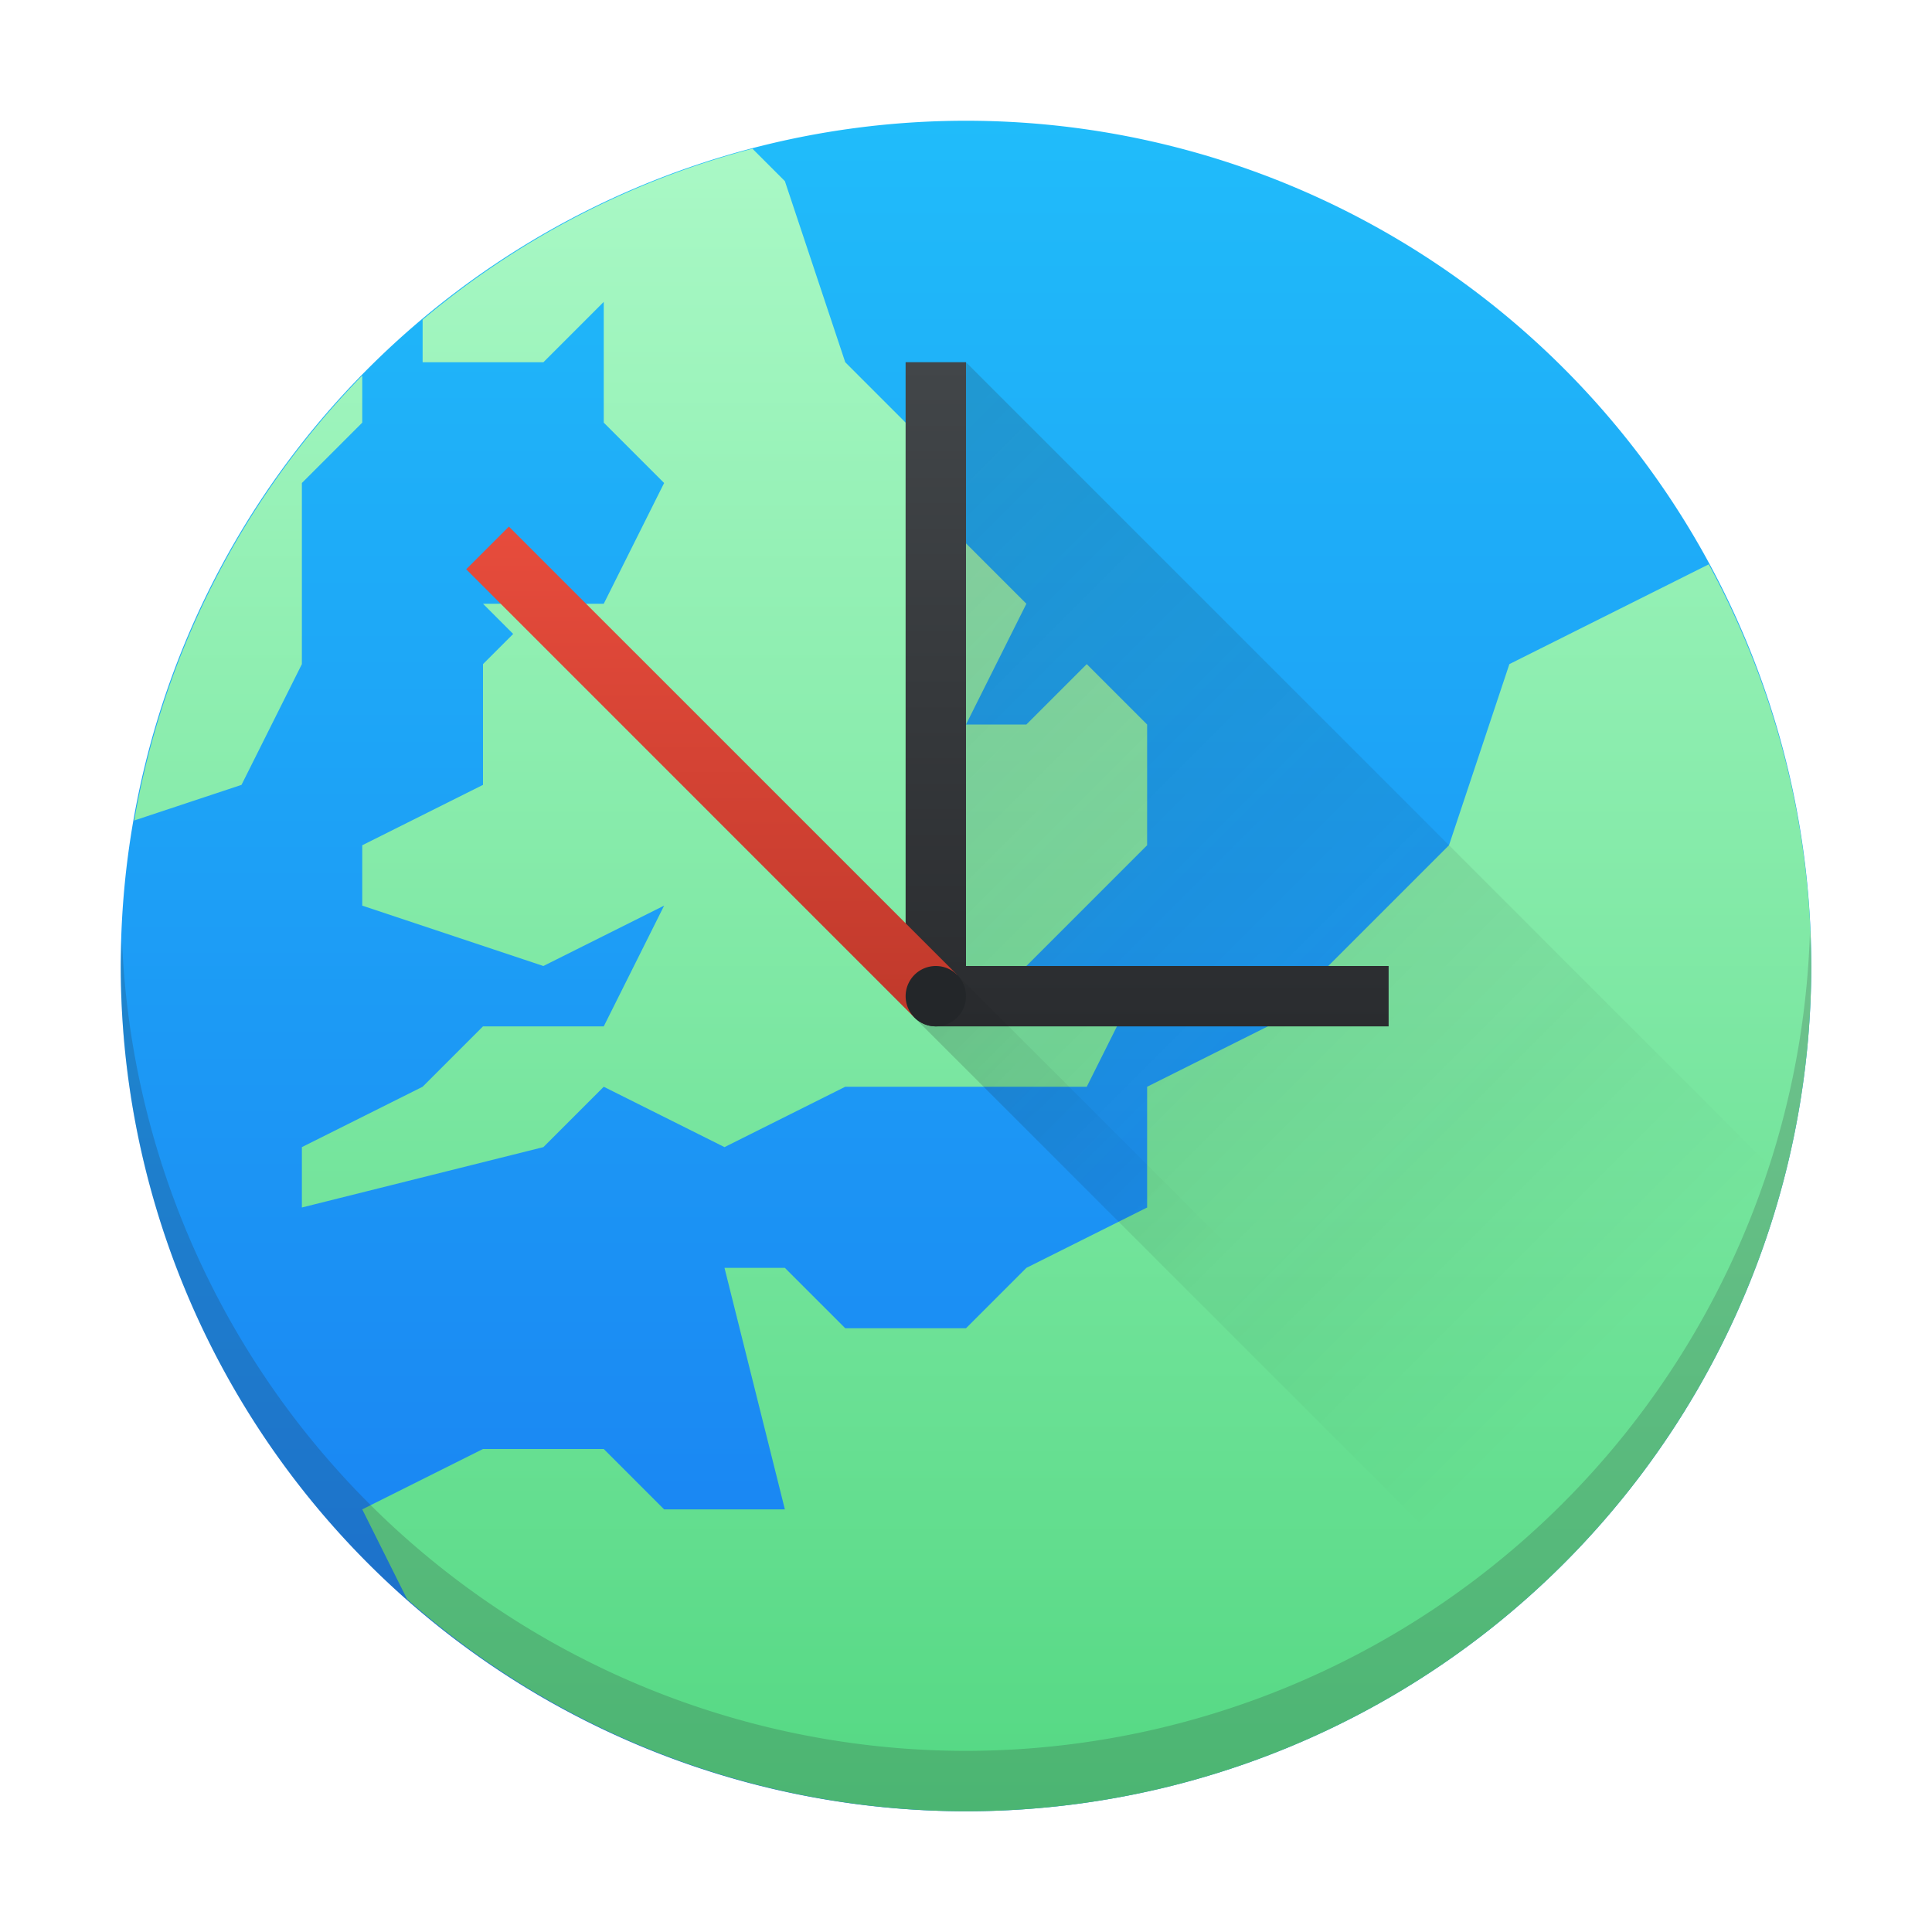
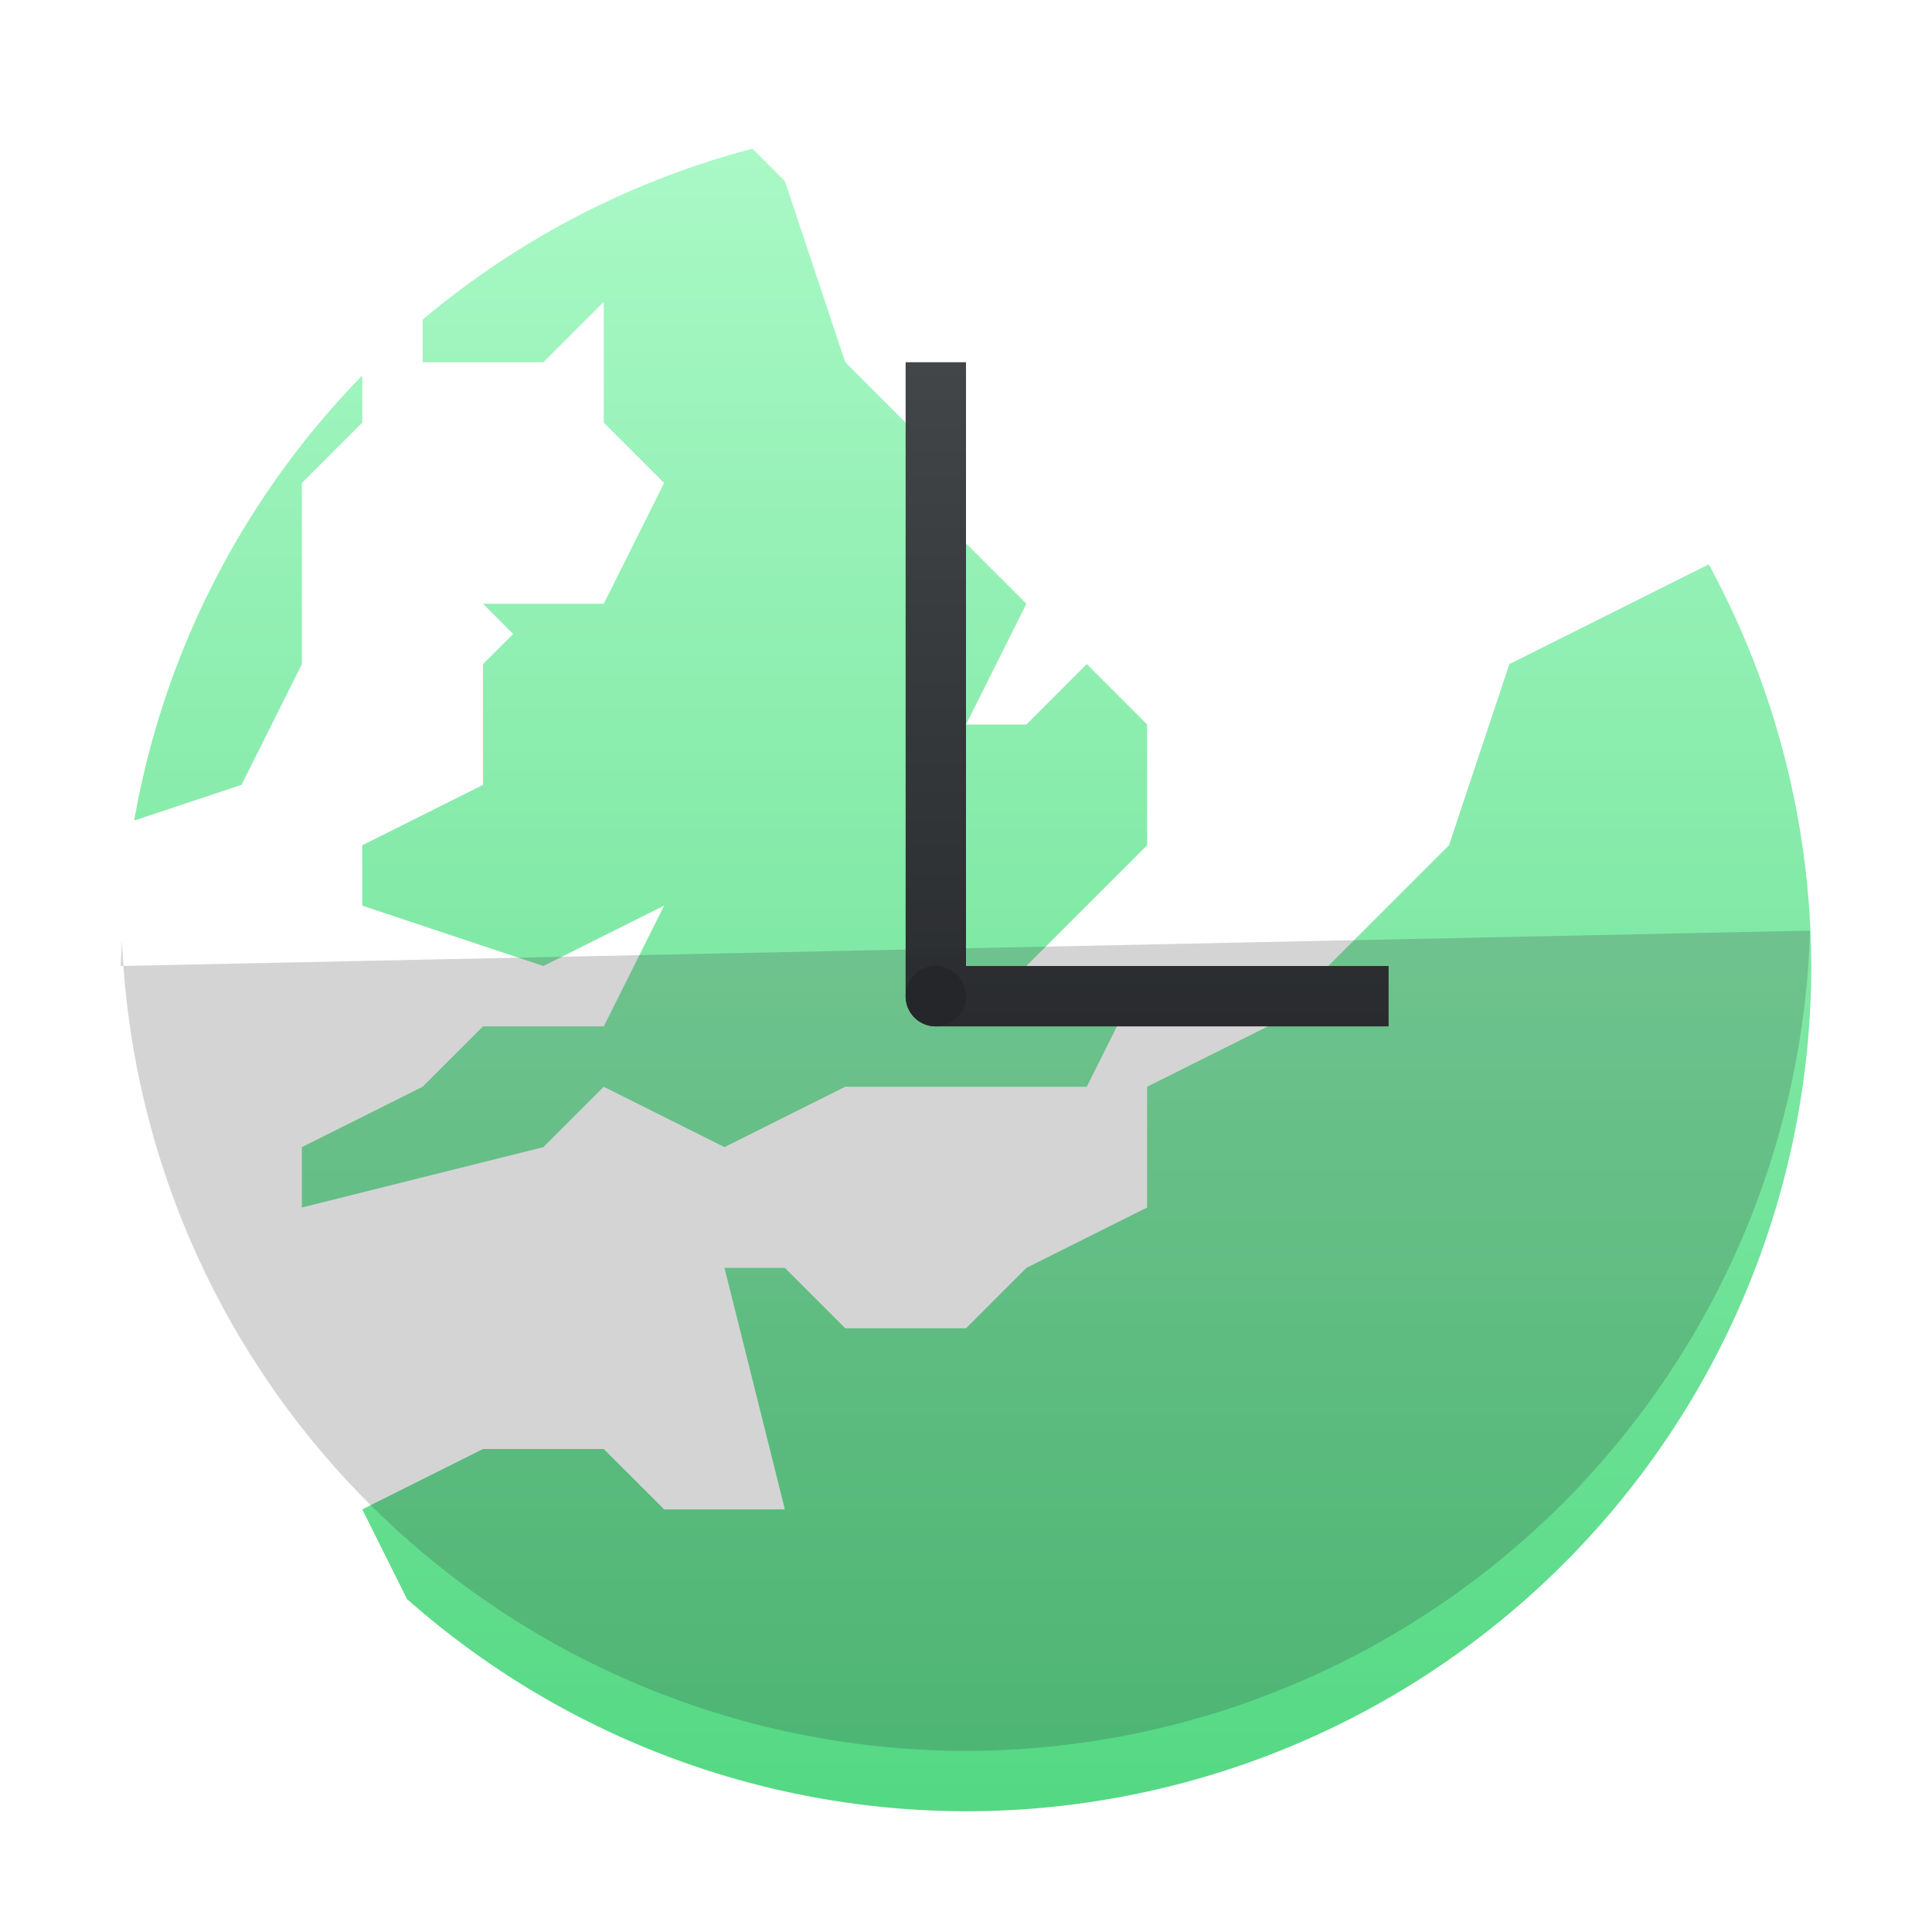
<svg xmlns="http://www.w3.org/2000/svg" xmlns:xlink="http://www.w3.org/1999/xlink" height="32" width="32">
  <linearGradient id="f" gradientTransform="rotate(-135 16.639 13.75)" gradientUnits="userSpaceOnUse" x1="15.5" x2="21.248" y1="10.5" y2="16.248">
    <stop offset="0" stop-color="#c0392b" />
    <stop offset="1" stop-color="#e74c3c" />
  </linearGradient>
  <linearGradient id="g" gradientTransform="translate(0 -1)" gradientUnits="userSpaceOnUse" x1="8" x2="20" xlink:href="#a" y1="10" y2="22" />
  <linearGradient id="d" gradientTransform="translate(0 -1)" gradientUnits="userSpaceOnUse" x1="15" x2="29" xlink:href="#a" y1="7" y2="21" />
  <linearGradient id="b" gradientUnits="userSpaceOnUse" x1="32" x2="32" y1="30" y2="2">
    <stop offset="0" stop-color="#197cf1" />
    <stop offset="1" stop-color="#20bcfa" />
  </linearGradient>
  <linearGradient id="c" gradientUnits="userSpaceOnUse" x2="0" y1="30" y2="2">
    <stop offset="0" stop-color="#54d883" />
    <stop offset="1" stop-color="#abf9c7" />
  </linearGradient>
  <linearGradient id="a" gradientTransform="translate(20 6)" gradientUnits="userSpaceOnUse" x1="15" x2="29" y1="7" y2="21">
    <stop offset="0" stop-color="#292c2f" />
    <stop offset="1" stop-opacity="0" />
  </linearGradient>
  <linearGradient id="e" gradientUnits="userSpaceOnUse" x1="14" x2="14" y1="17" y2="6">
    <stop offset="0" stop-color="#2a2c2f" />
    <stop offset="1" stop-color="#424649" />
  </linearGradient>
-   <path d="M30 16a14 14 0 0 1-14 14A14 14 0 0 1 2 16 14 14 0 0 1 16 2a14 14 0 0 1 14 14z" fill="url(#b)" />
  <path d="M12.463 2.463A14 14 0 0 0 7 5.295V6h2l1-1v2l1 1-1 2H8l.5.5-.5.5v2l-2 1v1l3 1 2-1-1 2H8l-1 1-2 1v1l4-1 1-1 2 1 2-1h4l1-2h-2l2-2v-2l-1-1-1 1h-1l1-2-1-1-1-2-1-1-1-3zM6 6.22a14 14 0 0 0-3.777 7.37L4 13l1-2V8l1-1zm22.303 3.127L25 11l-1 3-3 3-2 1v2l-2 1-1 1h-2l-1-1h-1l1 4h-2l-1-1H8l-2 1 .742 1.486A14 14 0 0 0 16 30a14 14 0 0 0 14-14 14 14 0 0 0-1.697-6.652z" fill="url(#c)" />
-   <path d="M15 6h1l14 14-5 6.707-9.854-9.853L15 16.5z" fill="url(#d)" opacity=".2" />
  <path d="M15 6v10.5a.5.5 0 0 0 .5.5H23v-1h-7V6z" fill="url(#e)" />
-   <path d="M7.722 9.429l7.424 7.425.708-.708-7.425-7.424z" fill="url(#f)" />
-   <path d="M15.854 16.146l-.708.708 9.5 9.5.708-.708z" fill="url(#g)" opacity=".2" />
  <path d="M16 16.5a.5.5 0 0 1-.5.5.5.5 0 0 1-.5-.5.5.5 0 0 1 .5-.5.5.5 0 0 1 .5.5z" fill="#232629" />
-   <path d="M29.979 15.414A14 14 0 0 1 16 29 14 14 0 0 1 2.021 15.586 14 14 0 0 0 2 16a14 14 0 0 0 14 14 14 14 0 0 0 14-14 14 14 0 0 0-.021-.586z" fill="#292c2f" opacity=".2" />
+   <path d="M29.979 15.414A14 14 0 0 1 16 29 14 14 0 0 1 2.021 15.586 14 14 0 0 0 2 16z" fill="#292c2f" opacity=".2" />
</svg>